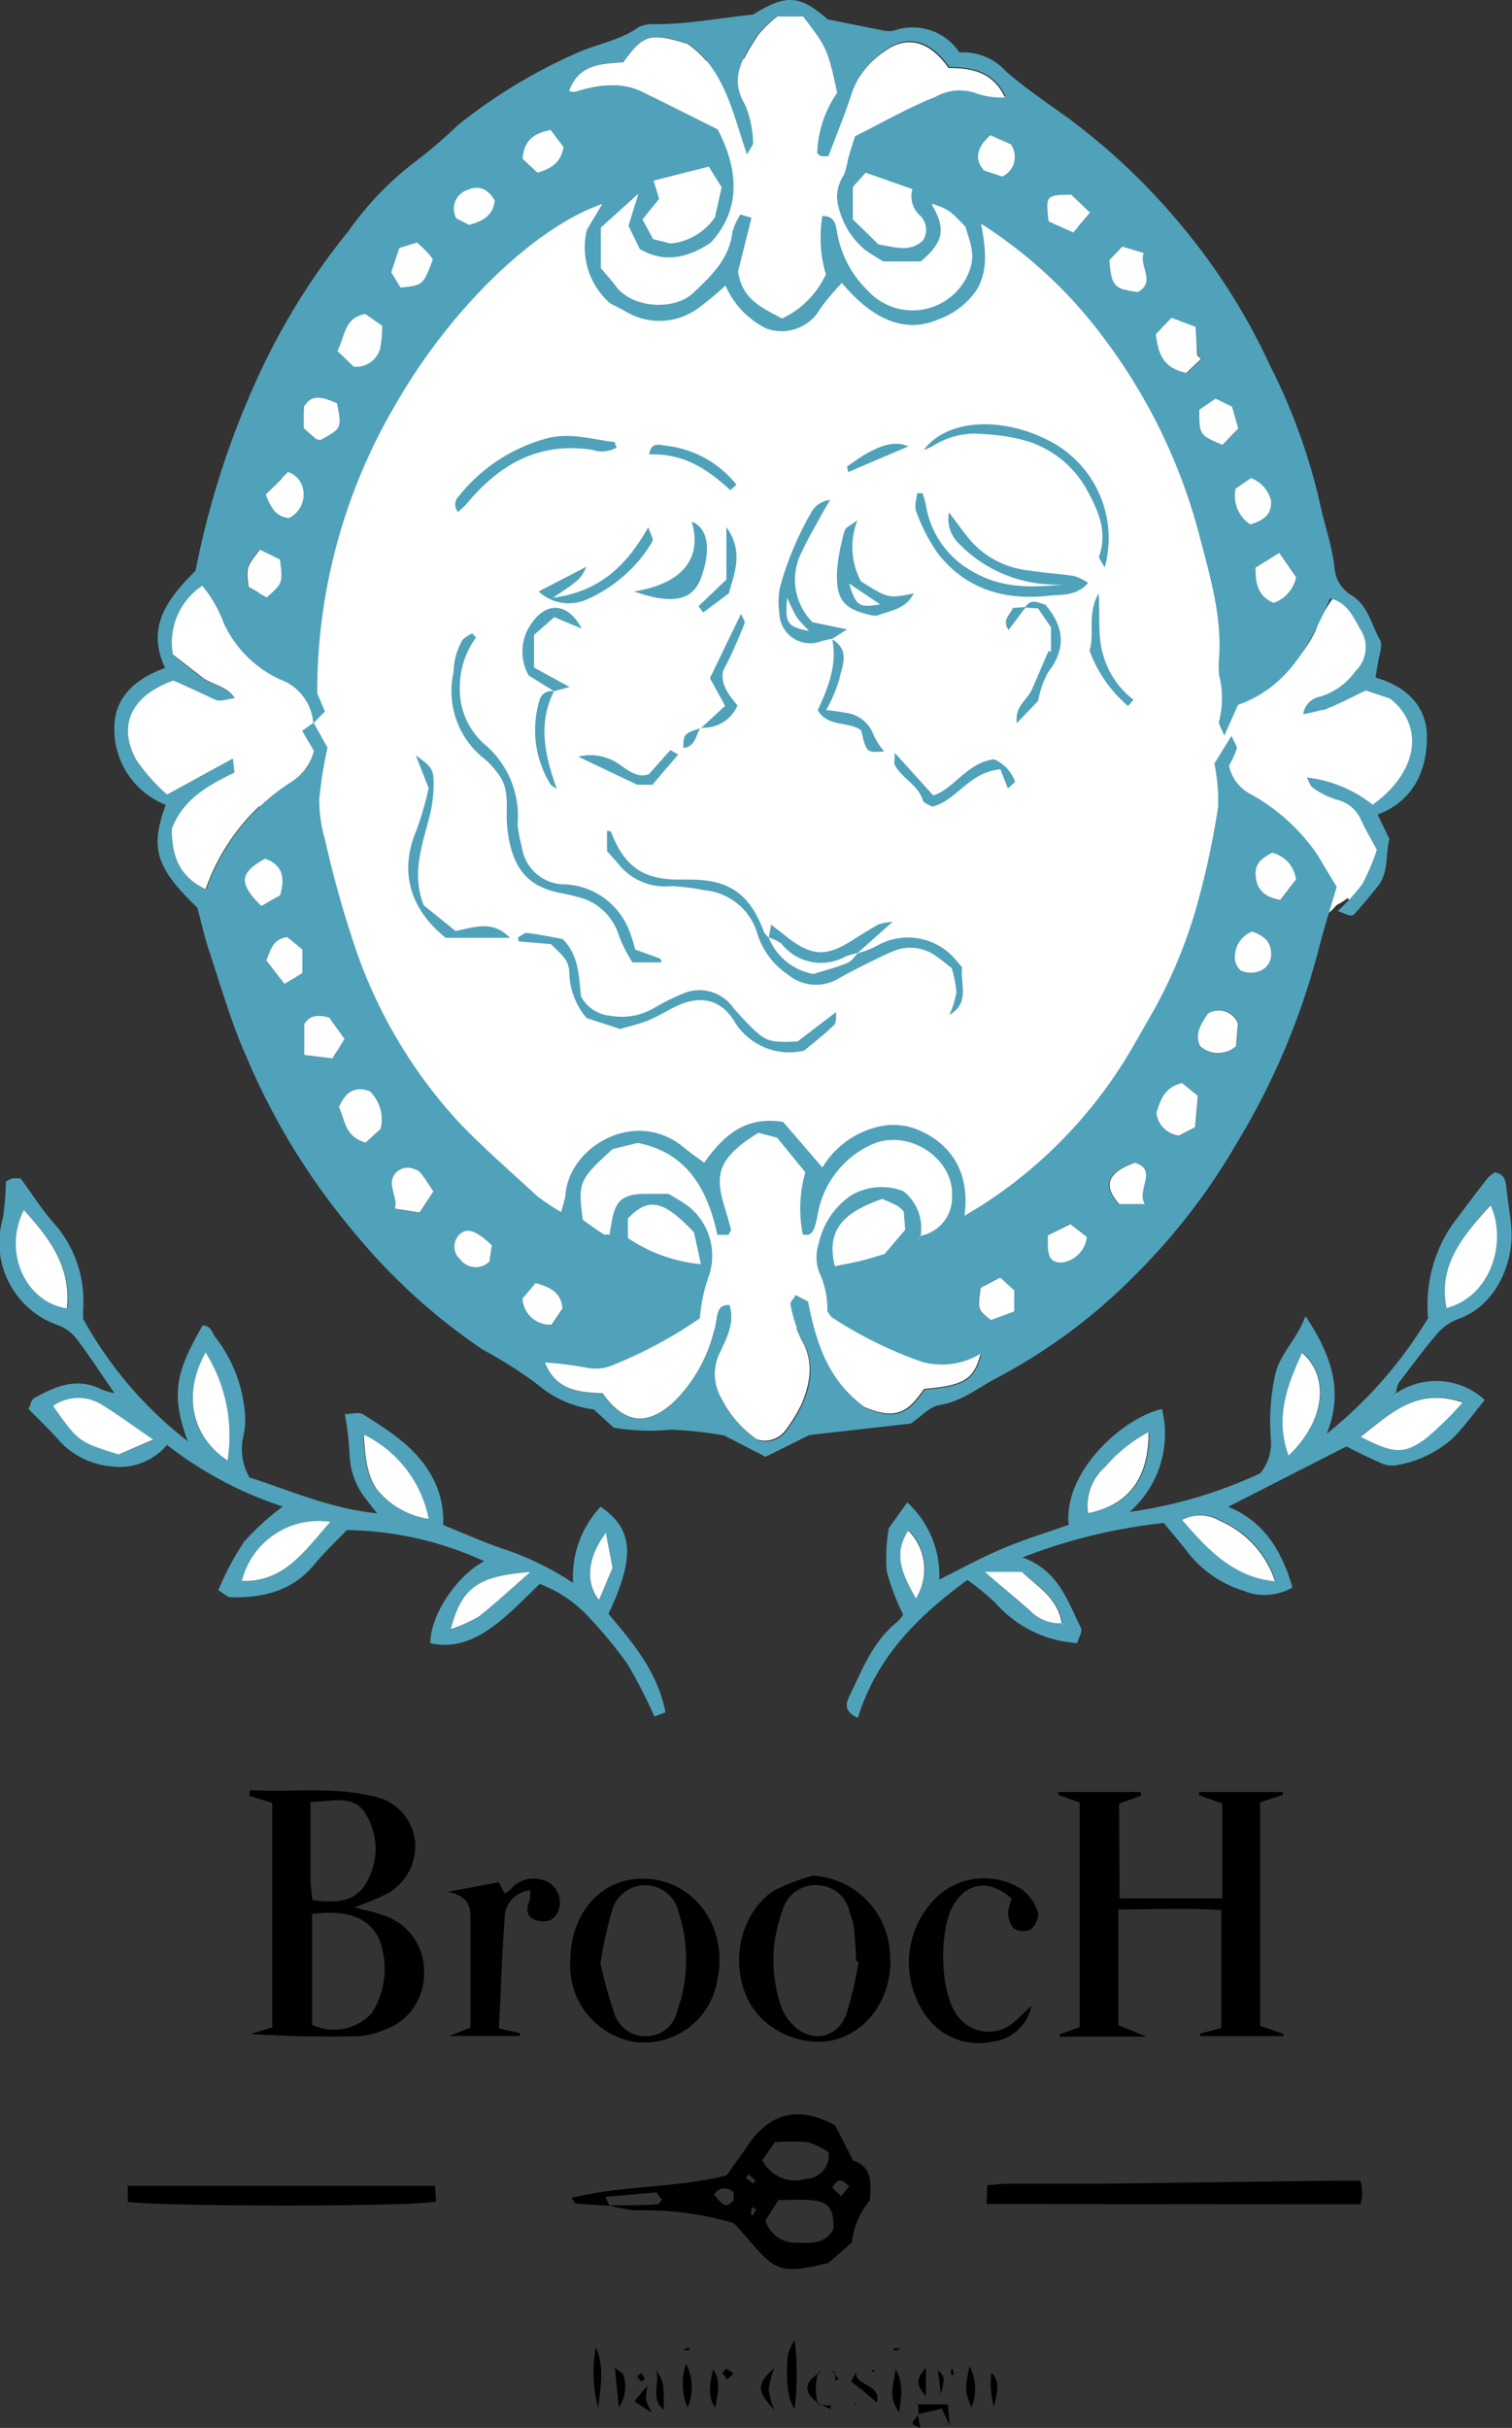
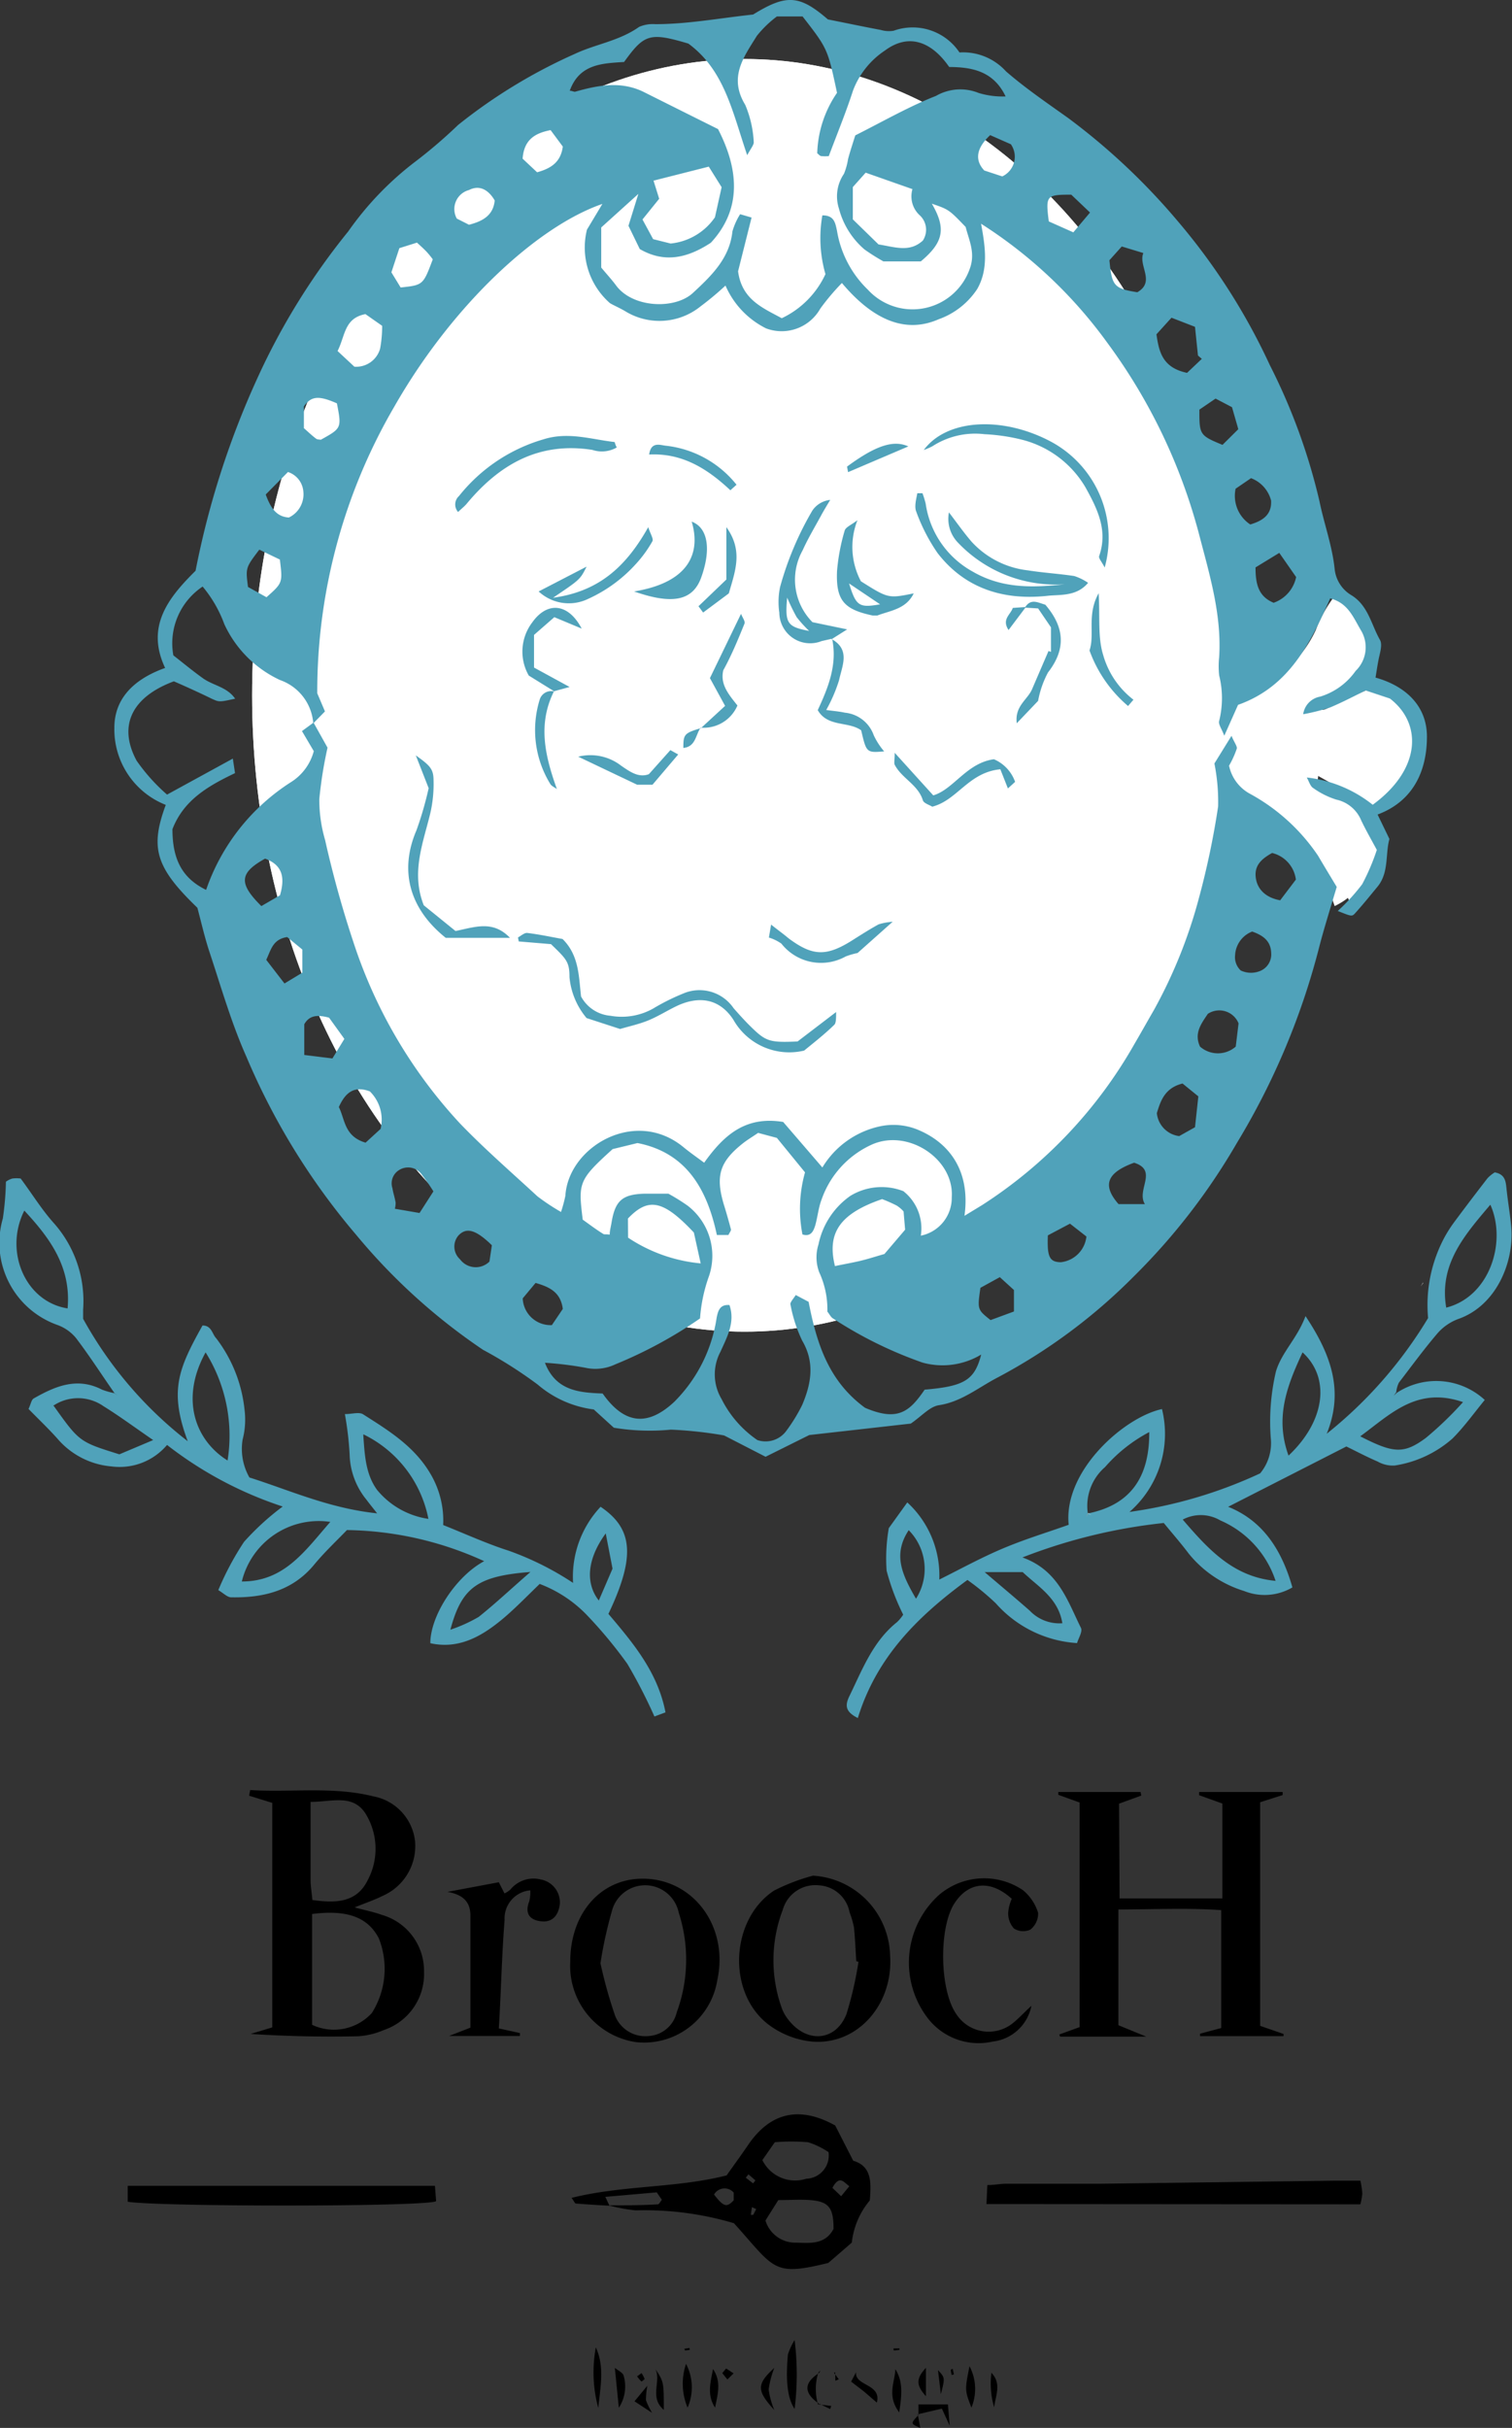
<svg xmlns="http://www.w3.org/2000/svg" viewBox="0 0 117.67 188.83">
  <rect x="0" y="0" width="117.67" height="188.83" fill="#333333" stroke="none" />
  <defs>
    <style>.cls-1{fill:#fff}.cls-2{fill:#50a2ba}</style>
  </defs>
  <g id="レイヤー_2" data-name="レイヤー 2">
    <g id="レイヤー_2-2" data-name="レイヤー 2">
      <path d="M87.13 147.65h8v-7.38l-1.81-.65v-.25h6.5v.24l-1.75.56v17.39l1.82.63v.17h-6.5v-.19l1.65-.44v-9.17c-2.51-.18-5.17-.06-8-.05v9l2.17.89H82.5l-.06-.17 1.58-.57v-17.47l-1.66-.6v-.22h6.4l.06.28-1.73.63zm-59.53.7c.86.23 1.51.36 2.12.58a4.53 4.53 0 013.28 4.43 4.6 4.6 0 01-3.14 4.53 6 6 0 01-2 .48c-2.77.06-5.54 0-8.36-.18l1.69-.51v-17.46l-1.8-.56.08-.44c3.2.2 6.41-.3 9.58.49a4 4 0 013.25 3.48 4.23 4.23 0 01-2.52 4.26c-.64.32-1.33.55-2.18.9zm-3.31 9.13a4 4 0 004.65-.92 6.43 6.43 0 00.54-5.81c-.85-1.64-2.46-2.24-5.19-1.89zm0-9.71c1.78.25 3.44.24 4.31-1.51a5.19 5.19 0 00-.18-5.25c-1-1.5-2.63-.86-4.25-.87v6.21c.02.46.1.92.14 1.42zm38.98-1.89a6.38 6.38 0 016 6.21c.26 3.75-2.47 6.94-6 6.7a6.75 6.75 0 01-3.49-1.35c-3.22-2.49-2.94-8.16.46-10.4a15.31 15.31 0 013.03-1.16zm3.54 6.7l-.17-.05c-.06-.87-.09-1.75-.18-2.62a7.08 7.08 0 00-.34-1.17 2.58 2.58 0 00-2.4-2.11 2.63 2.63 0 00-2.8 1.9 11 11 0 00-.05 7.73 3.48 3.48 0 00.63 1c1.44 1.67 3.56 1.43 4.37-.6a27.75 27.75 0 00.94-4.08zm-22.43-.03c0-3.62 2.23-6.3 5.38-6.43 4.07-.17 7 3.63 6.06 7.9a5.77 5.77 0 01-6.29 4.81 6 6 0 01-5.15-6.28zm2.35.14a35.28 35.28 0 001.15 4.11 2.53 2.53 0 002.63 1.55 2.4 2.4 0 002.16-1.85 11.84 11.84 0 00.15-7.75 2.67 2.67 0 00-5.18-.19 33.57 33.57 0 00-.91 4.13zM80.27 156a3.47 3.47 0 01-3 2.78 5 5 0 01-5-1.73 7.09 7.09 0 01.84-9.7 5.41 5.41 0 016.49-.35 3.68 3.68 0 011.19 1.77 1.58 1.58 0 01-.61 1.31 1.34 1.34 0 01-1.27-.09 1.76 1.76 0 01-.45-1.21 3.24 3.24 0 01.28-1.1c-1.64-1.5-3.36-1.34-4.46.35-1.23 1.9-1.16 6.74.14 8.61a3 3 0 004.44.68c.5-.41.94-.9 1.41-1.32zm-41.45 1.76l1.64.36v.23h-5.52l1.67-.65v-8.72c0-1.16-.7-1.65-1.79-1.84l4-.75.44.87a1.92 1.92 0 00.46-.3 2.32 2.32 0 012.38-.78 1.81 1.81 0 011.47 1.9c-.1.84-.54 1.45-1.45 1.35s-1.3-.62-.93-1.56a3.16 3.16 0 00.08-.85 2.19 2.19 0 00-2 2.3c-.22 2.76-.27 5.52-.45 8.44zm8.61 13.79c-.87-.05-1.74-.1-2.61-.17-.08 0-.15-.19-.34-.44 4-1 8.15-.75 12.07-1.75.57-.81 1.13-1.57 1.66-2.35 1.73-2.55 4-3.08 6.79-1.53l1.4 2.74c1.47.43 1.4 1.73 1.29 3.09a6.14 6.14 0 00-1.4 3.28L64.46 176c-4.34 1.06-4.13.47-7.34-3.09a24.38 24.38 0 00-7.65-1 12.91 12.91 0 01-2.1-.39c1.28 0 2.55 0 3.83-.08.09 0 .17-.18.31-.35l-.4-.58-4 .35zm17.44 1.8c0-1.65-.37-2.12-1.81-2.24-.79-.06-1.59 0-2.49 0l-1 1.59a2.43 2.43 0 002.45 1.72c1.14.05 2.23.11 2.85-1.07zM59.33 168a2.84 2.84 0 003.42 1.45 1.81 1.81 0 001.73-2.07 6.24 6.24 0 00-1.6-.77 15.83 15.83 0 00-2.58 0zm-2.23 2.53a.94.94 0 00-1.53.15c.77 1 1 1 1.53.45zm9-.5c-.42-.28-.75-.92-1.32.13l.68.65zm-7.49-.22l.18-.23-.54-.47-.21.26zm.24 2l-.33-.15-.09.6h.19zm17.92-.39l.07-1.48c.57 0 1-.1 1.48-.1h7.33l18.29-.24h1.93a6.63 6.63 0 01.15 1 5.17 5.17 0 01-.15.84zm-66.83-.18V170h23.91l.09 1.19c-.49.45-21.49.45-24 .05zM61.84 182a21.63 21.63 0 010 5.35c-.55-.8-.71-2.17-.52-4.23a4.83 4.83 0 01.52-1.12zm-15.47.57c.71 1.54.34 3.13.19 4.71a10.55 10.55 0 01-.19-4.71zm7.14 4.68a4.8 4.8 0 01-.12-3.4 3.92 3.92 0 01.12 3.4zm2.14 0c-.66-1-.34-2-.16-3 .68 1.01.35 2 .16 3zm14.03-2.99c.62 1 .5 2 .3 3.36-.98-1.3-.33-2.36-.3-3.36zm5.92 2.99c-.52-1.35-.52-1.35-.15-3.22a3.78 3.78 0 01.15 3.22zm-8.98-2.75c-.11 1.09 2 .88 1.62 2.36l-1-.86-1-.77zm-18.46 2.76l-.31-3.1c.22.19.65.38.69.63a3 3 0 01-.38 2.47zm3.5.17c-1.16-1-.17-2.23-.66-3.19.66 1.01.66 1.01.66 3.19zm8.6.01c-1.39-1.53-1.38-2 0-3.28a7.48 7.48 0 00-.44 1.68 6.36 6.36 0 00.44 1.6zm11.22.37V187h2.29l.14 1.66-.61-1.33-1.83.43zm-7.75-.87c-1.19-.83-1.19-1.6 0-2.37h-.06a4.29 4.29 0 000 2.46zm-12.98.72l-1.37-.9 1-1.21a6.11 6.11 0 00-.11 1.12 5.53 5.53 0 00.48.99zm26.39-3.13c.84.84.33 1.79.23 2.7a6.53 6.53 0 01-.21-2.71zm-5.08-.37v2.2c-.76-.83-.79-1.36 0-2.2zm1.16 2.05l-.22-1.87c.55.59.55.59.22 1.87zm-23.29-1.64a2.54 2.54 0 01.24.46s-.24.21-.25.19a2.66 2.66 0 01-.34-.4zm21.49 3.18l.2 1.08c-.77-.33-.77-.33-.14-1zm-14.81-2.69l-.4-.49.3-.36.58.38zm7.08 1.94l1 .12-.08.24-.83-.4zm-10.01-4.24l-.37.05s0-.08-.07-.13l.42-.07zm15.85-.11H70v.11l-.44.05zm4.53 2.06a3.06 3.06 0 01-.07-.4s.1-.05.15-.08l.1.44zm-9.15-.16l.37.5-.27.11-.01-.66zm-1.16.02l.09-.2-.15.15z" />
-       <path d="M65 184.5l-.31-.13.26.18zm3.1-.16c-.07.06-.12.14-.16.14s-.08-.09-.13-.14zm9.06.18c-.12-.05-.23-.09 0 0-.14-.13-.06-.05 0 0zm-10.57 2.41l-.17-.1.12.15zm4.88.07l-.32-.16.28.2zm-4.93 0l.1.05v-.1z" />
      <ellipse class="cls-1" cx="57.95" cy="54.08" rx="38.33" ry="49.49" />
      <ellipse class="cls-1" cx="57.95" cy="54.08" rx="38.33" ry="49.49" />
-       <path class="cls-1" d="M94.51 57.65a4 4 0 013-3.25 9.17 9.17 0 004.86-4.09 10.15 10.15 0 012-2.87 5.52 5.52 0 011.88 5.74c-.8.51-1.65 1.1-2.55 1.62s-2 .52-2.73 1.42c1.28.4 1.27.38 1.89.15 1.08-.41 2.19-.78 3.16-1.13 3.28 1.57 4.19 4 2.44 6.64a15.08 15.08 0 01-2.73 2.58l-5-3.4-.28 1.16c2.07 1.21 4 2.53 4.63 5C104.91 69.6 104 71 102 71.8a16.88 16.88 0 00-6.07-9.27 4.19 4.19 0 01-1.61-2.65l1.09-1.52-.87-.72z" />
      <path class="cls-1" d="M96 57.29a4 4 0 012.6-3.59 9.23 9.23 0 004.33-4.65 10.41 10.41 0 011.64-3.1c1.85 1.39 2.87 3 2.57 5.46-.73.61-1.51 1.3-2.33 1.93s-1.91.75-2.54 1.74c1.31.24 1.31.23 1.89-.08 1-.54 2.08-1 3-1.5 3.45 1.15 4.65 3.43 3.23 6.29a15 15 0 01-2.39 2.88l-5.36-2.76-.14 1.18c2.2 1 4.23 2 5.19 4.35.13 2.44-.65 4-2.54 5A16.83 16.83 0 0098 62a4.22 4.22 0 01-1.91-2.43l.91-1.69-1-.6z" />
      <path class="cls-1" d="M95.22 57l.93.64-1 1.62A4.23 4.23 0 0097 61.77a16.87 16.87 0 016.87 8.7c1.92-.93 2.75-2.45 2.71-4.89-.89-2.35-2.87-3.49-5-4.52l.17-1.18 5.25 2.95a15 15 0 002.49-2.83c1.51-2.81.39-5.12-3-6.39-.94.42-2 .89-3 1.39-.6.29-.59.31-1.9 0 .67-1 1.8-1.08 2.6-1.65s1.65-1.27 2.39-1.85a5.5 5.5 0 00-2.43-5.5 10.4 10.4 0 00-1.75 3 9.27 9.27 0 01-4.49 4.5 4 4 0 00-2.69 3.5z" />
      <path class="cls-2" d="M24.4 56.2l1.09 1.95a32.59 32.59 0 00-.64 4 11.11 11.11 0 00.45 3.18 82.33 82.33 0 002.39 8.5 38 38 0 008.13 13.57c1.93 2 4 3.79 6 5.64a16.75 16.75 0 001.84 1.22A10.7 10.7 0 0044 93c.23-3.8 5.42-6.88 9.19-3.78.51.42 1.06.8 1.61 1.21 1.5-2.1 3.18-3.66 6.15-3.17L64 90.8a6.94 6.94 0 014.31-3.16 5 5 0 013.18.25c2.22.94 4.07 3 3.57 6.67l1.38-.84a36 36 0 0011.85-12.53c.51-.87 1-1.75 1.51-2.63a38.22 38.22 0 003.52-8.77 62.94 62.94 0 001.48-7.07 15.29 15.29 0 00-.29-3.34l1.33-2.15c.23.54.46.82.41 1a7.31 7.31 0 01-.6 1.32 3.23 3.23 0 001.58 2.16 15.09 15.09 0 015.35 4.85c.54.92 1.09 1.82 1.45 2.42-.54 1.81-1 3.26-1.38 4.74a56.24 56.24 0 01-6.4 15.19 49.26 49.26 0 01-8 10.35 43.77 43.77 0 01-10.64 7.89c-1.48.77-2.78 1.87-4.54 2.14-.72.11-1.34.85-2.19 1.43l-7.9.89-3.4 1.69-3.23-1.66a31.93 31.93 0 00-4.14-.45 17.08 17.08 0 01-4.44-.15l-1.56-1.42a8.31 8.31 0 01-4.37-1.94 34.37 34.37 0 00-4.25-2.7 46.59 46.59 0 01-9.87-8.94 53.29 53.29 0 01-8.56-13.89C18 79.55 17.2 76.74 16.29 74c-.38-1.15-.64-2.33-.93-3.4-3.25-3.13-3.7-4.65-2.46-8a6.31 6.31 0 01-4-6c0-2.13 1.34-3.72 3.95-4.65-1.53-3.24.26-5.47 2.37-7.56a66.66 66.66 0 014.88-15.13 52.83 52.83 0 017-11.26 24.45 24.45 0 015.17-5.39 38.25 38.25 0 003.38-2.89 41.46 41.46 0 019.09-5.53c1.61-.76 3.45-1 5-2.1A2.66 2.66 0 0151 1.88c2.52 0 5-.47 7.61-.75 2.58-1.59 3.6-1.54 5.82.38 1.36.27 2.74.56 4.12.82a2.23 2.23 0 001 .06 4.38 4.38 0 015.12 1.69 4.51 4.51 0 013.62 1.47c1.52 1.32 3.2 2.46 4.84 3.63a50.56 50.56 0 018.51 8 48.82 48.82 0 017.18 11.21A46.65 46.65 0 01102.69 39c.36 1.76 1 3.48 1.18 5.28a2.69 2.69 0 001.28 2c1.33.8 1.56 2.29 2.24 3.48.22.38 0 1-.11 1.57s-.15.89-.23 1.37c2.43.68 4 2.27 4 4.59 0 2.58-1 5-3.84 6.06l.92 1.9c-.34 1.23 0 2.67-1 3.8-.55.67-1.1 1.35-1.69 2-.23.25-.3.21-1.33-.2a15.29 15.29 0 001.9-2.08 16.88 16.88 0 001.14-2.67c-.41-.76-.84-1.51-1.21-2.28a2.72 2.72 0 00-1.94-1.63 6.33 6.33 0 01-1.8-.9c-.23-.14-.32-.5-.5-.82a10 10 0 015.13 2.12c3.77-2.75 3.87-6.32 1.34-8.26l-1.89-.63c-.84.41-1.78.91-2.76 1.32a16.32 16.32 0 01-2.1.53 1.61 1.61 0 011.32-1.37 5.23 5.23 0 002.76-2 2.55 2.55 0 00.4-3.18c-.59-1-1-2.11-2.38-2.46-1.53 3.44-3.16 6.86-7.17 8.28l-1.07 2.4c-.2-.53-.48-.9-.4-1.15a7.31 7.31 0 000-3.54 6.74 6.74 0 010-1.42c.2-3.22-.7-6.26-1.5-9.31a43.84 43.84 0 00-7.24-15.19 35.92 35.92 0 00-9.79-9.21c.34 1.83.58 3.54-.3 5.08a6 6 0 01-3 2.35c-2.41 1.06-4.93.27-7.53-2.82A18.2 18.2 0 0063.84 24a3.45 3.45 0 01-4.22 1.54 6.69 6.69 0 01-3.16-3.33 23.18 23.18 0 01-1.93 1.61 5.09 5.09 0 01-5.88.38c-.46-.27-1-.5-1.19-.63a5.75 5.75 0 01-1.78-5.71l1.2-2c-5.11 1.76-11.71 7.91-16.19 15.76a44 44 0 00-6 22.3l.6 1.41-.91.93a3.87 3.87 0 00-2.59-3.37 8.91 8.91 0 01-4.33-4.34 9.84 9.84 0 00-1.69-2.93 5.3 5.3 0 00-2.28 5.35c.72.56 1.49 1.2 2.3 1.78s1.86.66 2.51 1.59c-1.26.28-1.25.26-1.83 0-1-.49-2-.94-2.94-1.35-3.28 1.22-4.36 3.46-2.9 6.17A14.48 14.48 0 0013 61.8l5.12-2.8.17 1.13c-2.1 1-4 2.1-4.87 4.36 0 2.36.77 3.82 2.62 4.72a16.2 16.2 0 016.62-8.39 4.07 4.07 0 001.76-2.4l-.92-1.56zm47.23 39.91a3 3 0 002.44-3c.2-3-3.48-5.4-6.31-4.05a7.33 7.33 0 00-3.82 4.23c-.24.62-.3 1.31-.49 2-.14.45-.33.92-1 .72a10.46 10.46 0 01.2-4.83l-2.19-2.68-1.46-.39c-.45.31-.86.55-1.22.84-1.79 1.43-2.11 2.53-1.44 4.76.2.64.38 1.28.55 1.92 0 .1-.11.23-.2.42h-.9c-.75-3.51-2.34-6.4-6.18-7.15l-1.93.47C45 91.79 45 92 45.35 94.86c.5.35 1 .74 1.6 1.11.09.06.25 0 .5.06 0-.31.09-.62.14-.93.28-1.7.82-2.2 2.52-2.26h1.91a16.23 16.23 0 011.48.92 4.92 4.92 0 011.69 5.45 12.22 12.22 0 00-.71 3.33 34.49 34.49 0 01-6.59 3.57 3.62 3.62 0 01-2.32.27 26.23 26.23 0 00-3.16-.39c.85 2.2 2.7 2.32 4.49 2.39 1.7 2.41 3.51 2.57 5.57.65a11.66 11.66 0 003.3-6.53c.11-.57.26-1.06 1-1 .46 1.34-.19 2.49-.7 3.63a3.74 3.74 0 00.08 3.67 8.45 8.45 0 002.79 3.2 2 2 0 002.22-.67 13 13 0 001.27-2.06c.7-1.65 1-3.3 0-5a11.19 11.19 0 01-.92-2.85c0-.16.24-.42.42-.7l1 .53c.63 3.26 1.56 6.17 4.39 8.24 2.55 1.09 3.47.3 4.64-1.41 3.1-.26 3.89-.75 4.4-2.73a5.84 5.84 0 01-4.55.63 32 32 0 01-7-3.45c-.16-.1-.25-.31-.42-.52a6.89 6.89 0 00-.64-3.07 3.31 3.31 0 01-.05-2.16A6.1 6.1 0 0166.19 93a4.68 4.68 0 014.11-.36 3.68 3.68 0 011.35 3.53l-.18.28zM65.14 7.22c-.73-3.43-.73-3.43-2.68-5.94h-2a8.52 8.52 0 00-1.56 1.51C57.89 4.43 56.68 6 58 8.16a8.49 8.49 0 01.66 2.91c0 .21-.23.48-.51 1-1.15-3.36-1.76-6.61-4.58-8.68-3-.89-3.43-.75-5 1.43-1.7.11-3.48.15-4.23 2.24.21 0 .33.1.43.07 1.76-.5 3.53-.84 5.28 0 2 1 4 2 5.83 2.91 1.55 3 1.94 6.15-.56 8.84-1.78 1.17-3.59 1.62-5.53.49l-.88-1.81.77-2.48-2.89 2.61v3.12c.45.54.82.94 1.14 1.37 1.29 1.78 4.59 1.91 6 .6S56.78 20.11 57 18a5.15 5.15 0 01.6-1.34l.89.26-1.05 4.18c.29 2.2 1.91 2.84 3.4 3.65a7.08 7.08 0 003.4-3.43 10.11 10.11 0 01-.24-4.57c.91 0 1 .55 1.14 1.21a8.21 8.21 0 002.4 4.57 4.72 4.72 0 007.93-1.62c.46-1.24-.06-2.22-.32-3.26-1.3-1.35-1.3-1.35-2.63-1.81 1.12 1.93.92 3-.86 4.49h-2.91a16.29 16.29 0 01-1.46-.92 6.25 6.25 0 01-2-3.19 3.09 3.09 0 01.39-2.7 5.09 5.09 0 00.32-1.15c.17-.64.38-1.26.56-1.84 2.17-1.09 4.16-2.24 6.28-3.07a3.79 3.79 0 013.32-.23 6.38 6.38 0 002.1.27c-.95-2-2.67-2.28-4.39-2.29-1.45-2.09-3.24-2.59-5-1.28a6.46 6.46 0 00-2.49 3.13c-.55 1.7-1.24 3.37-1.88 5.08a2.83 2.83 0 01-.58 0c-.11 0-.21-.14-.32-.22a8.73 8.73 0 011.54-4.7zm-9.5 9.68l.52-2.34-1-1.6-4.3 1.09.44 1.41-1.3 1.61.83 1.53 1.36.34a4.75 4.75 0 003.45-2.04zm16.18 1.81a1.53 1.53 0 00-.28-2 2 2 0 01-.53-2l-3.64-1.28-1 1.12v2.51l2 1.95c1.31.21 2.42.64 3.45-.3zm-3.17 74.55c-3.29 1.13-4.31 2.63-3.67 5.21.65-.14 1.3-.25 1.94-.4s1.27-.36 1.91-.54l1.61-1.89-.12-1.42a2.49 2.49 0 00-.54-.46 12 12 0 00-1.13-.5zm-19.77 3a12.23 12.23 0 005.65 2l-.53-2.4c-2.38-2.53-3.54-2.76-5.13-1.09zm42.29-71.55L90 26c.2 1.42.5 2.6 2.38 3l1.15-1.09-.3-.26-.23-2.23zM28.45 88.87l1.17-1.07a3.08 3.08 0 00-.84-2.92c-1.27-.47-1.92.14-2.41 1.22.49.98.42 2.28 2.08 2.77zM26.27 27.3l1.31 1.22a1.93 1.93 0 002-1.4 9.36 9.36 0 00.16-1.78l-1.3-.91c-1.66.32-1.56 1.67-2.17 2.87zM93 87.67l.26-2.4-1.23-1c-1.4.35-1.71 1.37-2 2.3a2 2 0 001.74 1.79zm3.39-8.08a1.62 1.62 0 00-2.39-.74c-.52.77-1.09 1.52-.61 2.55a2.11 2.11 0 002.78 0zM26.8 80.8l-1.19-1.65c-.92-.25-1.54-.18-1.93.51v2.39l2.19.27zm6.93 11.86a15.64 15.64 0 00-1-1.43 1.31 1.31 0 00-1.67-.23 1.21 1.21 0 00-.52 1.41c.06.38.19.75.25 1.13a1.84 1.84 0 01-.06.47l1.92.33zM99.56 43l-1.85 1.13c0 1.29.22 2.26 1.41 2.75a2.69 2.69 0 001.75-2zm1.29 25.41A2.44 2.44 0 0099 66.34c-.73.41-1.36.89-1.28 1.83s.74 1.64 1.91 1.85zM31.08 19.3l-.62 1.88.72 1.18c1.75-.19 1.75-.19 2.5-2.19a6.71 6.71 0 00-.5-.61c-.23-.24-.48-.46-.73-.69zM20.63 66.78c-2 1.11-2.08 1.92-.29 3.69l1.45-.84c.4-1.37.21-2.35-1.16-2.85zm72.71-34.92c0 1.94 0 2 1.8 2.74l1.23-1.22-.49-1.71L94.6 31zm-7-11.62c.19 2 .35 2.2 2.17 2.49 1.43-.82.06-2.06.47-3.05l-1.68-.51zM23.65 33.3c.33.29.62.57.94.81.09.08.25.07.38.09 1.62-.9 1.62-.9 1.25-2.83-1.41-.62-2-.58-2.57.24zm-1.87 10.22l-1.6-.77c-1.07 1.41-1.07 1.41-.88 2.9l1.44.8c1.26-1.12 1.26-1.12 1.04-2.93zM89.1 93.65c-.69-1.11 1.06-2.62-.84-3.22-2.14.78-2.49 1.76-1.21 3.22zm8.2-52.86c1.06-.31 1.68-.82 1.62-1.86a2.53 2.53 0 00-1.56-1.74l-1.2.82a2.66 2.66 0 001.14 2.78zm-21 59.37c-.24 1.69-.24 1.69.79 2.51l1.82-.67v-1.67l-1.1-1zm21.15-27.71a2.08 2.08 0 00-1.33 1.84 1.41 1.41 0 00.44 1.19 1.87 1.87 0 001.45.06 1.39 1.39 0 00.92-1.41c-.03-.96-.64-1.38-1.48-1.68zm-54.6-62.33c-1.31.25-2.07.81-2.18 2.22l1.13 1.06c1.11-.31 1.84-.8 2-2zm-1.17 89.66l-1 1.2a2.17 2.17 0 002.27 2.08l.85-1.26c-.17-1.27-.97-1.69-2.12-2.02zm-19.33-26.9c-1.13.17-1.26 1-1.63 1.77l1.42 1.84 1.39-.84v-1.8zM78 13.72a1.69 1.69 0 00.67-2.5l-1.61-.71c-1.07 1-1.23 1.93-.46 2.75zM20.68 38.46c.42 1.16.9 1.73 1.8 1.79a2 2 0 001.13-2 1.74 1.74 0 00-1.2-1.54zm60.87 57.62c-.07 1.68.13 2.07 1 2.09a2.25 2.25 0 002-2l-1.28-1zm.07-78.86l1.91.85 1.3-1.54-1.46-1.39c-1.95 0-2 .06-1.75 2.08zM38.28 96.85c-1.26-1.23-2-1.42-2.62-.74a1.33 1.33 0 00.14 1.83 1.52 1.52 0 002.29.18zM36.5 17.48c1.09-.28 1.89-.74 2-1.89-.5-.86-1.21-1.22-2-.81a1.53 1.53 0 00-.95 2.22zM8.91 108.35c-1-1.43-1.94-2.9-3-4.29a3.36 3.36 0 00-1.41-1 6.78 6.78 0 01-4.28-8.29 22.06 22.06 0 00.24-2.86 1.57 1.57 0 01.5-.25 2.51 2.51 0 01.65 0c.92 1.24 1.66 2.45 2.6 3.49a9.13 9.13 0 012.26 6.7v.72a30.85 30.85 0 008.14 9.52c-1.46-3.93-.73-5.63 1.15-9 .72 0 .74.66 1.07 1a11 11 0 012.2 5.54 6.16 6.16 0 01-.15 2.34 4.5 4.5 0 00.53 2.94c3.16 1 6.21 2.4 9.94 2.79-.41-.52-.63-.79-.83-1.06a5.77 5.77 0 01-1.31-3.53 25.64 25.64 0 00-.37-3.13c.53 0 1.08-.17 1.39 0 2 1.27 4 2.49 5.26 4.63a7.14 7.14 0 011 4c1.62.64 3.33 1.43 5.11 2a23 23 0 015 2.5 7.94 7.94 0 012.14-5.92c2.54 1.71 2.72 3.89.61 8.33 1.89 2.23 3.84 4.52 4.44 7.66l-.86.32a40.38 40.38 0 00-2.11-4.1 35.13 35.13 0 00-3.09-3.73 10 10 0 00-3.73-2.48c-1.1 1.06-2 2-3 2.82-1.59 1.3-3.33 2.27-5.51 1.79 0-2.15 2-5.21 4.19-6.38A26.44 26.44 0 0027 119c-.8.83-1.74 1.71-2.55 2.69-1.7 2.06-4 2.59-6.46 2.54-.29 0-.56-.29-1-.56a22.5 22.5 0 012-3.75 20.21 20.21 0 013.01-2.75 29.66 29.66 0 01-9-4.79 4.83 4.83 0 01-4.33 1.67 6.22 6.22 0 01-4.06-2c-.75-.86-1.58-1.64-2.39-2.47.18-.37.22-.72.41-.82 1.67-.95 3.38-1.68 5.31-.68a5.79 5.79 0 00.95.27l.27.19zm-7-14.23c-1.63 3.18.06 7.13 3.35 7.64.29-3.21-1.37-5.47-3.4-7.64zm2.27 15.22c2 2.8 2 2.8 5.11 3.77l2.63-1.11c-1.46-1-2.63-1.87-3.86-2.63a3.46 3.46 0 00-3.93-.03zM16 105.18c-2 3.62-.81 6.84 1.71 8.41a12.21 12.21 0 00-1.71-8.41zm9.67 13.18a6.16 6.16 0 00-6.85 4.64c3.32 0 4.91-2.38 6.89-4.64zm2.6-6.79c.11 1.6.18 3.07 1.07 4.3a6.35 6.35 0 004 2.26 9.28 9.28 0 00-5.03-6.56zm13 10.69c-4.13.32-5.34 1.21-6.22 4.49a11.71 11.71 0 002.21-1c1.3-1.04 2.5-2.17 4.02-3.49zm5.87-3c-1.46 2-1.59 3.87-.54 5.22l1.07-2.48zm61.56-10.93a5.58 5.58 0 016.85.55c-.86 1.05-1.61 2.1-2.51 3a8.82 8.82 0 01-4.49 2.1 2.4 2.4 0 01-1.34-.31c-.86-.37-1.69-.81-2.43-1.17l-9.2 4.69c2.75 1.1 4.19 3.42 5 6.27a4.27 4.27 0 01-3.76.28 8.91 8.91 0 01-4.31-2.91c-.6-.8-1.27-1.56-1.94-2.38a42.59 42.59 0 00-11 2.68c2.8 1 3.51 3.39 4.55 5.47.15.29-.19.81-.3 1.19a9.2 9.2 0 01-6.32-3.09 19.49 19.49 0 00-2.21-1.82c-3.88 2.84-7.07 6-8.53 10.74-1-.5-1-1-.65-1.72 1-2.05 1.82-4.24 3.7-5.74a3.21 3.21 0 00.48-.58 17.73 17.73 0 01-1.29-3.42 13.66 13.66 0 01.17-3.31l1.44-2a7.72 7.72 0 012.49 6c1.65-.82 3.28-1.72 5-2.44s3.38-1.22 5.07-1.82c-.43-4.22 4.36-8.39 7.26-9a8.05 8.05 0 01-2.53 8 35.67 35.67 0 0010.17-3 3.67 3.67 0 00.83-2.7 17.11 17.11 0 01.4-5.23c.46-1.52 1.65-2.55 2.3-4.3 2 3 3 5.83 1.65 9.15a33.77 33.77 0 007.89-9 11.13 11.13 0 011.3-6.32 10.52 10.52 0 01.77-1.19c.84-1.13 1.7-2.26 2.56-3.37a2.76 2.76 0 01.56-.45c.79.15.85.67.91 1.24.1 1 .28 2 .37 3 .24 2.77-1.18 6.15-4.14 7.17a4 4 0 00-1.6 1.11c-1.05 1.23-2 2.53-3 3.83a2.18 2.18 0 00-.21.75l-.19.27zm-26 17.92l.27.18-.29-.16c-.31-2-1.94-2.9-3.09-4h-2.96c1.24 1.06 2.37 2 3.51 3a3.18 3.18 0 002.51.98zm2-8.55c3.44-.7 4.76-3 4.74-6.32A11.92 11.92 0 0086 114.1a4 4 0 00-1.34 3.62l-.18.28zm31.28-24c-2 2.36-4 4.62-3.43 8 3.38-.85 4.72-5.09 3.45-7.97zm-2.12 15.35c-3.6-1.24-5.64.94-8 2.66 2.58 1.32 3.38 1.4 5.11.12a27.18 27.18 0 002.86-2.75zm-13.55 4.13c2.81-2.66 3.25-6 1.06-8-1.18 2.54-2.18 5.04-1.09 8.03zm-8.27 5c2 2.32 3.94 4.47 7.23 4.77a7.76 7.76 0 00-4.3-4.7 3 3 0 00-2.97-.04zm-20.73 6.12a4.29 4.29 0 00-.59-5.29c-1.28 1.93-.47 3.53.56 5.32z" />
-       <path class="cls-2" d="M66.74 74.14a7.1 7.1 0 001.48-.57 4.86 4.86 0 016.09 1c.18.2.35.41.57.67-.18 1.26.66 2.74-1 3.7a7 7 0 00.55-1.76 8.44 8.44 0 00-.37-1.89c-.44-.34-.8-.65-1.19-.91a3.39 3.39 0 00-3.28-.43c-.8.32-1.58.73-2.35 1.11s-1.45.74-2.15 1.14a3.44 3.44 0 01-3.8-.42 6 6 0 01-2.3-3 4.73 4.73 0 00-4.16-3.54 16.51 16.51 0 00-2.59-.32 4.65 4.65 0 01-4.12-1.73c-.25-.32-.55-.6-.88-1v-1.56c.14 0 .3 0 .32.08 1 2.61 2.41 3.66 5.13 3.7h1c3.1 0 4.68 1.15 5.76 4.06a1.52 1.52 0 00.37.44 4.63 4.63 0 003.48 2.84c.86-.27 1.77-.5 2.64-.85.33-.13.56-.51.83-.78zM37.05 49.58a6.47 6.47 0 00-1.26 3.74 5.68 5.68 0 001.88 4.53 7.3 7.3 0 012.61 6.28 11 11 0 00.34 1.77A3.36 3.36 0 0044 68.78a5.65 5.65 0 015.11 4 9 9 0 01.32 1.07l1.94.7c.05 0 .05.13.12.3h-2.27a11.48 11.48 0 01-1.06-2.1 4.39 4.39 0 00-3.25-3 12.38 12.38 0 00-1.37-.31c-2.25-.48-3.77-1.66-4.08-5.29-.11-1.27.22-2.6-.55-3.76a6.41 6.41 0 00-1.16-1.33 6.69 6.69 0 01-2.45-6.8 5.15 5.15 0 01.7-2.5 2.71 2.71 0 01.75-.49z" />
      <path class="cls-2" d="M62.07 81l3-2.29c0 .44 0 .88-.15 1-.77.75-1.62 1.41-2.34 2a5 5 0 01-5.5-2.39c-1.06-1.64-2.66-1.91-4.43-1.07-.73.35-1.42.79-2.17 1.1s-1.52.47-2.22.68l-2.61-.85A5.75 5.75 0 0144.32 76c0-1.2-.24-1.41-1.44-2.57l-2.51-.21-.06-.31c.24-.13.5-.37.72-.35.93.11 1.85.31 2.75.47 1.29 1.27 1.26 2.91 1.44 4.47A2.86 2.86 0 0047.5 79a5 5 0 003.33-.56 16.74 16.74 0 012.32-1.16 3.21 3.21 0 013.94 1.13c.36.41.72.81 1.1 1.2C59.58 81 59.77 81.1 62.07 81zm22.61-35.67c-.88 1.05-2.11.91-3.07 1-3.39.39-6.46-.49-8.64-3.31a14 14 0 01-1.66-3.22c-.17-.4 0-1 .08-1.44h.4a7.58 7.58 0 01.25.81 7.2 7.2 0 003.63 5.27c2.33 1.36 4.71 1.27 7.21 1a10.5 10.5 0 01-8.36-3.27 2.66 2.66 0 01-.67-2.32c.67.88 1.19 1.62 1.77 2.29A7 7 0 0080 44.36c1.19.19 2.4.26 3.6.44a4.11 4.11 0 011.08.53zM71.89 35c1.82-2.45 6.17-2.63 9.88-.66a8.52 8.52 0 014.2 9.8c-.21-.43-.49-.72-.43-.89.7-2-.14-3.68-1.06-5.34a8 8 0 00-4.86-3.69 14.8 14.8 0 00-3-.45 6.12 6.12 0 00-4.06.94 5.42 5.42 0 01-.67.29zM33.36 61.3l-1-2.55c1.11.79 1.37 1.06 1.38 1.91a10.14 10.14 0 01-.25 2.58c-.56 2.33-1.52 4.62-.51 7.17l2.47 2c1.56-.32 2.91-.85 4.24.53h-5c-2.89-2.31-3.6-5.29-2.28-8.36a27 27 0 00.95-3.28zm31.37-11.62l-.79.18a2.4 2.4 0 01-3.29-2.21 5.69 5.69 0 01.06-2 24.66 24.66 0 012.51-5.94 1.92 1.92 0 011.39-.83c-.25.42-.51.84-.74 1.27-.48.88-1 1.75-1.41 2.66a4.69 4.69 0 00.77 5.58l2.7.56-1.22.77zm-3.47-3.2c-.18 2 0 2.27 1.71 2.59A10.17 10.17 0 0162 48a15.86 15.86 0 01-.74-1.52zM48 34.8a2.32 2.32 0 01-1.9.19c-4.16-.65-7.24 1.13-9.79 4.2-.17.2-.39.37-.66.63a.88.88 0 01.07-1.24 13.06 13.06 0 016.57-4.41c1.93-.61 3.7 0 5.54.21.02.01.05.22.17.42z" />
      <path class="cls-2" d="M66.73 40.46a5.69 5.69 0 00.27 4.75c2.13 1.34 2.13 1.34 4.11.94-.6 1.23-1.81 1.33-2.83 1.72h-.37c-2.23-.47-2.86-1.18-2.77-3.44a15.51 15.51 0 01.59-3.14c.07-.29.46-.42 1-.83zm-.65 4.92c.54 1.76.78 1.91 2.41 1.62zM41.92 46l3.73-1.93c-.5 1-.5 1-2.61 2.42C46.67 46 48.76 44 50.45 41c.16.52.43.91.32 1.1a9.41 9.41 0 01-1.27 1.75 11.29 11.29 0 01-3.89 2.8 3.45 3.45 0 01-3.69-.65zm7.43 0c4.39-.72 5.18-3.09 4.48-5.43 1.27.47 1.54 2.17.72 4.4-.65 1.72-2.18 2.09-5.2 1.03zm3.95-.77l.19-.26-.16.29-.19.29zm25.14 16.09l-.59-1.49c-2.48.24-3.34 2.41-5.3 2.91-.21-.14-.66-.26-.73-.5-.38-1.22-1.64-1.7-2.19-2.76-.07-.14 0-.38 0-.93l3 3.31c1.58-.46 2.59-2.52 4.72-2.81A3 3 0 0179 60.81zM64.71 49.7c1.5.82.82 2.1.59 3.2a12.09 12.09 0 01-1 2.32c.58.08 1 .11 1.46.21A2.65 2.65 0 0168 57.19a5.52 5.52 0 00.81 1.25c-1.38.11-1.38.11-1.79-1.64-1-.72-2.61-.23-3.38-1.57.82-1.76 1.54-3.55 1.12-5.55z" />
      <path class="cls-2" d="M43.15 53.78l-2-1.24a3.75 3.75 0 01.27-4.13c1.16-1.64 2.8-1.52 3.85.48L43.14 48l-1.58 1.38v2.54l2.77 1.51-1.21.33zm16.69 19.13l.17-1c.55.44 1 .76 1.35 1.06 1.93 1.44 3 1.44 5.13.06.62-.39 1.25-.79 1.89-1.14a4.86 4.86 0 011.09-.2l-2.73 2.43a5.84 5.84 0 00-.93.27 3.93 3.93 0 01-5-1 3.38 3.38 0 00-1-.48zm-5.29-16.28l1.88-1.73-1.18-2.16 2.42-5c.11.29.34.58.27.76-.5 1.23-1 2.45-1.65 3.63-.26 1.1.42 1.88 1.1 2.74a2.85 2.85 0 01-2.87 1.72zm25.23-9.4c.45-.71 1-.36 1.57-.2 1.48 1.72 1.65 3.42.21 5.27a7.49 7.49 0 00-.77 2.21l-1.66 1.74c-.18-1.37.89-1.85 1.22-2.72l1.25-2.9.19.07v-1.91l-1-1.47-1-.06zM50.5 60.21l1.67-1.87.61.34-2 2.35h-1.2L45 58.85a3.91 3.91 0 013.35.71c.65.44 1.34.96 2.15.65zm37.71-5.79l-.42.49a10.2 10.2 0 01-3-4.32c.43-1.28-.23-2.75.71-4.45.11 1.9-.07 3.44.35 4.79a6.67 6.67 0 002.36 3.49zM57.32 37.7l-.48.43c-1.76-1.65-3.72-2.91-6.32-2.78.14-1 .81-.75 1.25-.69a8.18 8.18 0 015.55 3.04z" />
      <path class="cls-2" d="M43.12 53.75c-1.28 2.55-.72 5 .22 7.62-.17-.13-.4-.22-.51-.39a8 8 0 01-.83-6.56.93.93 0 011.13-.64zm13.6-7.6l-2 1.49-.36-.49 2.17-2.08V41c1.32 1.84.69 3.4.19 5.15zm13.97-11.43l-4.69 2-.08-.43c2.2-1.62 3.6-2.1 4.77-1.57zM54.52 56.6c-.39.57-.38 1.48-1.34 1.57 0-1.06.07-1.15 1.37-1.54zm25.28-9.34L78.49 49c-.55-.84.15-1.18.33-1.72l1-.07z" />
-       <path class="cls-1" d="M65.14 7.22A8.73 8.73 0 0063.55 12c.11.08.21.2.32.22a2.83 2.83 0 00.58 0c.64-1.71 1.33-3.38 1.88-5.08a6.46 6.46 0 012.49-3.13c1.76-1.31 3.55-.81 5 1.28 1.72 0 3.44.26 4.39 2.29a6.38 6.38 0 01-2.1-.27 3.79 3.79 0 00-3.32.23c-2.12.83-4.11 2-6.28 3.07-.18.58-.39 1.2-.56 1.84a5.09 5.09 0 01-.27 1.15 3.09 3.09 0 00-.39 2.7 6.25 6.25 0 002 3.19 16.29 16.29 0 001.46.92h2.91c1.78-1.48 2-2.56.86-4.49 1.33.46 1.33.46 2.63 1.81.26 1 .78 2 .32 3.26a4.72 4.72 0 01-7.93 1.62 8.21 8.21 0 01-2.4-4.61c-.1-.66-.23-1.18-1.14-1.21a10.11 10.11 0 00.27 4.55 7.08 7.08 0 01-3.4 3.43c-1.49-.81-3.11-1.45-3.4-3.65l1.05-4.18-.89-.26A5.15 5.15 0 0057 18c-.25 2.13-1.66 3.48-3.1 4.82s-4.72 1.18-6-.6c-.32-.43-.69-.83-1.14-1.37v-3.14l2.89-2.61-.77 2.48.88 1.81c1.94 1.13 3.75.68 5.53-.49 2.5-2.69 2.11-5.88.56-8.84C54 9.13 52 8.13 50 7.15c-1.75-.86-3.52-.52-5.28 0-.1 0-.22 0-.43-.07.75-2.09 2.53-2.13 4.23-2.24 1.58-2.18 2.06-2.32 5-1.43 2.87 2.05 3.48 5.3 4.58 8.67.28-.53.54-.8.51-1A8.49 8.49 0 0058 8.16c-1.27-2.14-.06-3.73.95-5.37a8.52 8.52 0 011.55-1.51h2c1.91 2.51 1.91 2.51 2.64 5.94zm6.51 88.91a3.68 3.68 0 00-1.35-3.53 4.68 4.68 0 00-4.11.36 6.1 6.1 0 00-2.54 3.76 3.31 3.31 0 00.05 2.16 6.89 6.89 0 01.64 3.07c.17.21.26.42.42.52a32 32 0 007 3.45 5.84 5.84 0 004.55-.63c-.51 2-1.3 2.47-4.4 2.73-1.17 1.71-2.09 2.5-4.64 1.41-2.83-2.07-3.76-5-4.39-8.24l-1-.53c-.18.28-.46.54-.42.7a11.19 11.19 0 00.92 2.85c1 1.73.67 3.38 0 5a13 13 0 01-1.27 2.06 2 2 0 01-2.22.67 8.45 8.45 0 01-2.74-3.16 3.74 3.74 0 01-.08-3.67c.51-1.14 1.16-2.29.7-3.63-.79-.07-.94.42-1 1a11.66 11.66 0 01-3.3 6.53c-2.06 1.92-3.87 1.76-5.57-.65-1.79-.07-3.64-.19-4.49-2.39a26.23 26.23 0 013.16.39 3.62 3.62 0 002.32-.27 34.49 34.49 0 006.59-3.57 12.22 12.22 0 01.71-3.33 4.92 4.92 0 00-1.69-5.45 16.23 16.23 0 00-1.5-.9h-1.91c-1.7.06-2.24.56-2.52 2.26-.05.31-.09.62-.14.93C47.2 96 47 96 47 96c-.56-.37-1.1-.76-1.6-1.11-.4-2.89-.4-3.1 2.32-5.52l1.93-.47c3.84.75 5.43 3.64 6.18 7.15h.9c.09-.19.22-.32.2-.42-.17-.64-.35-1.28-.55-1.92-.67-2.23-.35-3.33 1.44-4.76.36-.29.77-.53 1.22-.84l1.44.38 2.19 2.68a10.46 10.46 0 00-.2 4.83c.65.2.84-.27 1-.72.19-.64.25-1.33.49-2a7.33 7.33 0 013.82-4.23c2.83-1.35 6.51 1 6.31 4.05a3 3 0 01-2.44 3zM24.4 56.2l-.9.62.92 1.56a4.07 4.07 0 01-1.76 2.4A16.2 16.2 0 0016 69.17c-1.85-.9-2.65-2.36-2.62-4.72.86-2.26 2.77-3.36 4.87-4.36L18.12 59 13 61.8a14.48 14.48 0 01-2.4-2.7c-1.46-2.71-.38-5 2.9-6.17.91.41 1.93.86 2.94 1.35.58.27.57.29 1.83 0-.65-.93-1.73-1-2.51-1.59s-1.58-1.22-2.3-1.78a5.3 5.3 0 012.28-5.35 9.84 9.84 0 011.69 2.93 8.91 8.91 0 004.33 4.34 3.87 3.87 0 012.59 3.37z" />
-       <path class="cls-1" d="M68.65 93.26a12 12 0 011.13.5 2.49 2.49 0 01.54.46l.12 1.42-1.61 1.89c-.64.18-1.27.38-1.91.54s-1.29.26-1.94.4c-.64-2.58.38-4.08 3.67-5.21zM48.88 96.3v-1.53c1.59-1.67 2.75-1.44 5.13 1.09l.52 2.46a12.23 12.23 0 01-5.65-2.02zm42.29-71.59l1.87.71.14 2.23.3.26L92.33 29c-1.88-.38-2.18-1.56-2.38-3zM28.45 88.87c-1.66-.49-1.59-1.79-2.08-2.77.49-1.08 1.14-1.69 2.41-1.22a3.08 3.08 0 01.84 2.92zM26.27 27.3c.61-1.2.51-2.55 2.12-2.87l1.3.91a9.36 9.36 0 01-.16 1.78 1.93 1.93 0 01-2 1.4zM93 87.67l-1.24.66A2 2 0 0190 86.54c.3-.93.61-2 2-2.3l1.23 1zm3.35-8.08l-.17 1.79a2.11 2.11 0 01-2.78 0c-.48-1 .09-1.78.61-2.55a1.62 1.62 0 012.34.76zM26.8 80.8l-.93 1.52-2.19-.27v-2.39c.39-.69 1-.76 1.93-.51zm6.93 11.86l-1.08 1.65-1.92-.31a1.84 1.84 0 00.06-.47c-.06-.38-.19-.75-.25-1.13a1.21 1.21 0 01.52-1.4 1.31 1.31 0 011.67.26 15.64 15.64 0 011 1.4zM99.56 43l1.31 1.89a2.69 2.69 0 01-1.75 2c-1.19-.49-1.43-1.46-1.41-2.75zm1.29 25.41L99.63 70c-1.17-.21-1.82-.79-1.91-1.85s.55-1.42 1.28-1.83a2.44 2.44 0 011.85 2.09zM31.08 19.3l1.37-.43c.25.23.5.45.73.69a6.71 6.71 0 01.5.61c-.75 2-.75 2-2.5 2.19l-.72-1.18zM20.63 66.78c1.32.5 1.56 1.48 1.16 2.85l-1.45.84c-1.79-1.77-1.72-2.58.29-3.69zm72.71-34.92L94.6 31l1.28.63.49 1.71-1.23 1.26c-1.79-.74-1.83-.8-1.8-2.74zm-7.01-11.62l1-1.07 1.68.51c-.41 1 1 2.23-.47 3.05-1.86-.29-2.02-.46-2.21-2.49zM23.65 33.3v-1.69c.58-.82 1.16-.86 2.57-.24.37 1.93.37 1.93-1.25 2.83-.13 0-.29 0-.38-.09-.32-.24-.59-.52-.94-.81zm-1.87 10.22c.23 1.81.23 1.81-1 2.93l-1.44-.8c-.19-1.49-.19-1.49.88-2.9zM89.1 93.65h-2c-1.28-1.46-.93-2.44 1.21-3.22 1.85.57.1 2.11.79 3.22zm8.2-52.86A2.66 2.66 0 0196.16 38l1.2-.82a2.53 2.53 0 011.56 1.74c.08 1.08-.56 1.56-1.62 1.87zm-20.98 59.37l1.51-.81 1.1 1V102l-1.82.67c-1.03-.82-1.03-.82-.79-2.51zm21.13-27.71c.84.3 1.45.72 1.48 1.68a1.39 1.39 0 01-.93 1.41 1.87 1.87 0 01-1.45-.06 1.41 1.41 0 01-.44-1.19 2.08 2.08 0 011.34-1.84zm-54.6-62.33l1 1.31c-.17 1.17-.9 1.66-2 2l-1.13-1.06c.06-1.44.82-2 2.13-2.25zm-1.17 89.66c1.15.33 2 .75 2.1 2l-.85 1.26a2.17 2.17 0 01-2.27-2.04zm-19.33-26.9l1.18 1v1.8l-1.39.84-1.42-1.84c.37-.84.5-1.63 1.63-1.8zM78 13.72l-1.4-.46c-.77-.82-.61-1.72.46-2.75l1.61.71a1.69 1.69 0 01-.67 2.5zM20.68 38.46l1.73-1.71a1.74 1.74 0 011.2 1.54 2 2 0 01-1.13 2c-.9-.1-1.38-.67-1.8-1.83zm60.87 57.62l1.75-.88 1.28 1a2.25 2.25 0 01-2 2c-.9-.05-1.1-.44-1.03-2.12zm.07-78.86c-.25-2-.2-2.08 1.75-2.08l1.46 1.39-1.3 1.54zM38.28 96.85l-.19 1.27a1.52 1.52 0 01-2.29-.18 1.33 1.33 0 01-.14-1.83c.61-.68 1.34-.49 2.62.74zM36.5 17.48l-1-.53a1.53 1.53 0 01.87-2.17c.84-.41 1.55 0 2 .81.02 1.15-.78 1.61-1.87 1.89zm35.13 78.63l-.16.3.18-.28zM1.86 94.12c2 2.17 3.69 4.43 3.35 7.64-3.29-.51-4.98-4.46-3.35-7.64zm2.27 15.22a3.46 3.46 0 013.93 0c1.23.76 2.4 1.63 3.86 2.63l-2.68 1.15c-3.13-.98-3.13-.98-5.11-3.78zM16 105.18a12.21 12.21 0 011.71 8.41C15.23 112 14 108.8 16 105.18zm9.71 13.18c-2 2.26-3.57 4.68-6.89 4.61a6.16 6.16 0 016.89-4.61zm2.6-6.79a9.28 9.28 0 015.05 6.56 6.35 6.35 0 01-4-2.26c-.87-1.23-.94-2.7-1.05-4.3zm12.97 10.69c-1.52 1.32-2.72 2.45-4 3.46a11.71 11.71 0 01-2.21 1c.87-3.25 2.08-4.14 6.21-4.46zm5.87-3.03l.52 2.73-1.06 2.49c-1.05-1.35-.92-3.27.54-5.22zM8.91 108.35l.29.17-.27-.19zM116 93.73c1.32 2.88 0 7.12-3.43 8-.67-3.38 1.34-5.64 3.43-8zm-2.17 15.35a27.18 27.18 0 01-2.84 2.78c-1.73 1.28-2.53 1.2-5.11-.12 2.31-1.74 4.35-3.9 7.95-2.66zm-13.55 4.13c-1.09-3-.09-5.49 1.06-8 2.19 1.95 1.75 5.34-1.06 8zm-8.28 5a3 3 0 012.93.07 7.76 7.76 0 014.3 4.7c-3.23-.3-5.23-2.45-7.23-4.77zm-7.32-.49A4 4 0 0186 114.1a11.92 11.92 0 013.39-2.72c0 3.32-1.3 5.62-4.74 6.32zm-2.03 8.53a3.18 3.18 0 01-2.51-1c-1.14-1-2.27-1.92-3.51-3h2.91c1.15 1.13 2.78 2 3.09 4zm-11.37-1.92c-1-1.79-1.84-3.39-.59-5.29a4.29 4.29 0 01.59 5.29z" />
-       <path class="cls-1" d="M84.67 117.7l-.17.3.18-.28zm-2.04 8.57l.29.16-.27-.18zm26.07-17.94l-.17.29.19-.27z" />
+       <path class="cls-1" d="M84.67 117.7l-.17.3.18-.28zl.29.16-.27-.18zm26.07-17.94l-.17.29.19-.27z" />
    </g>
  </g>
</svg>